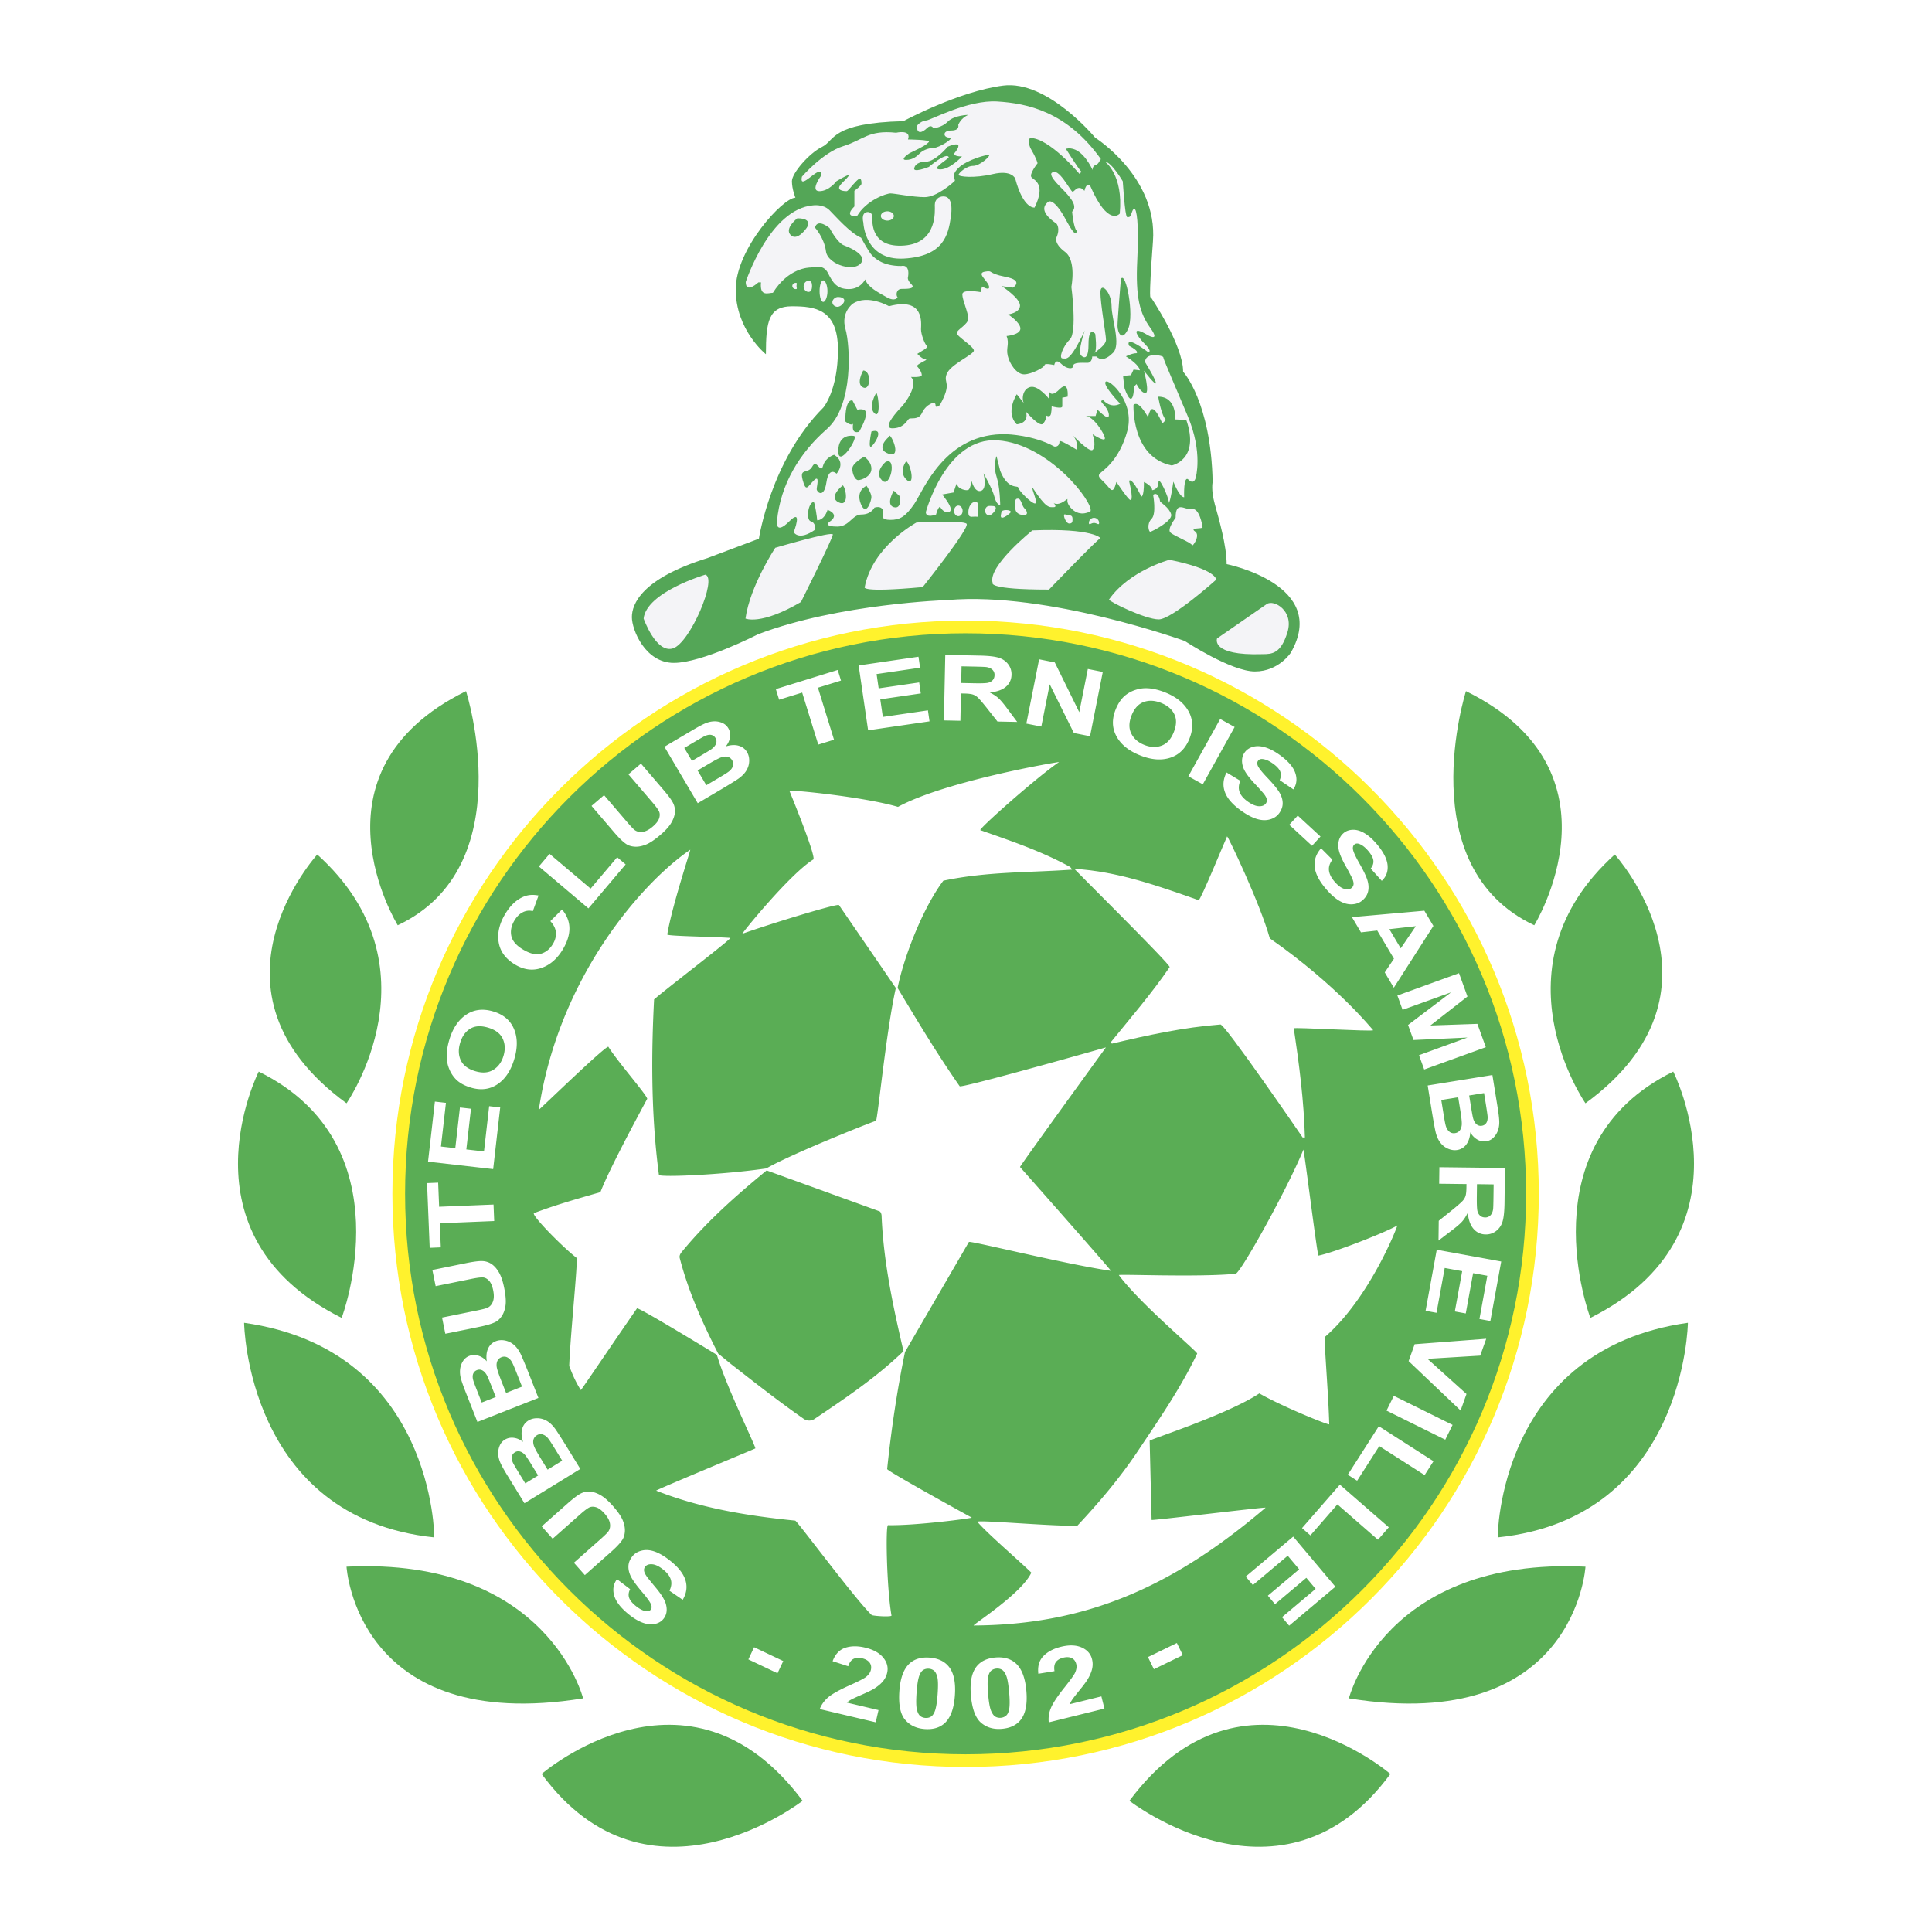
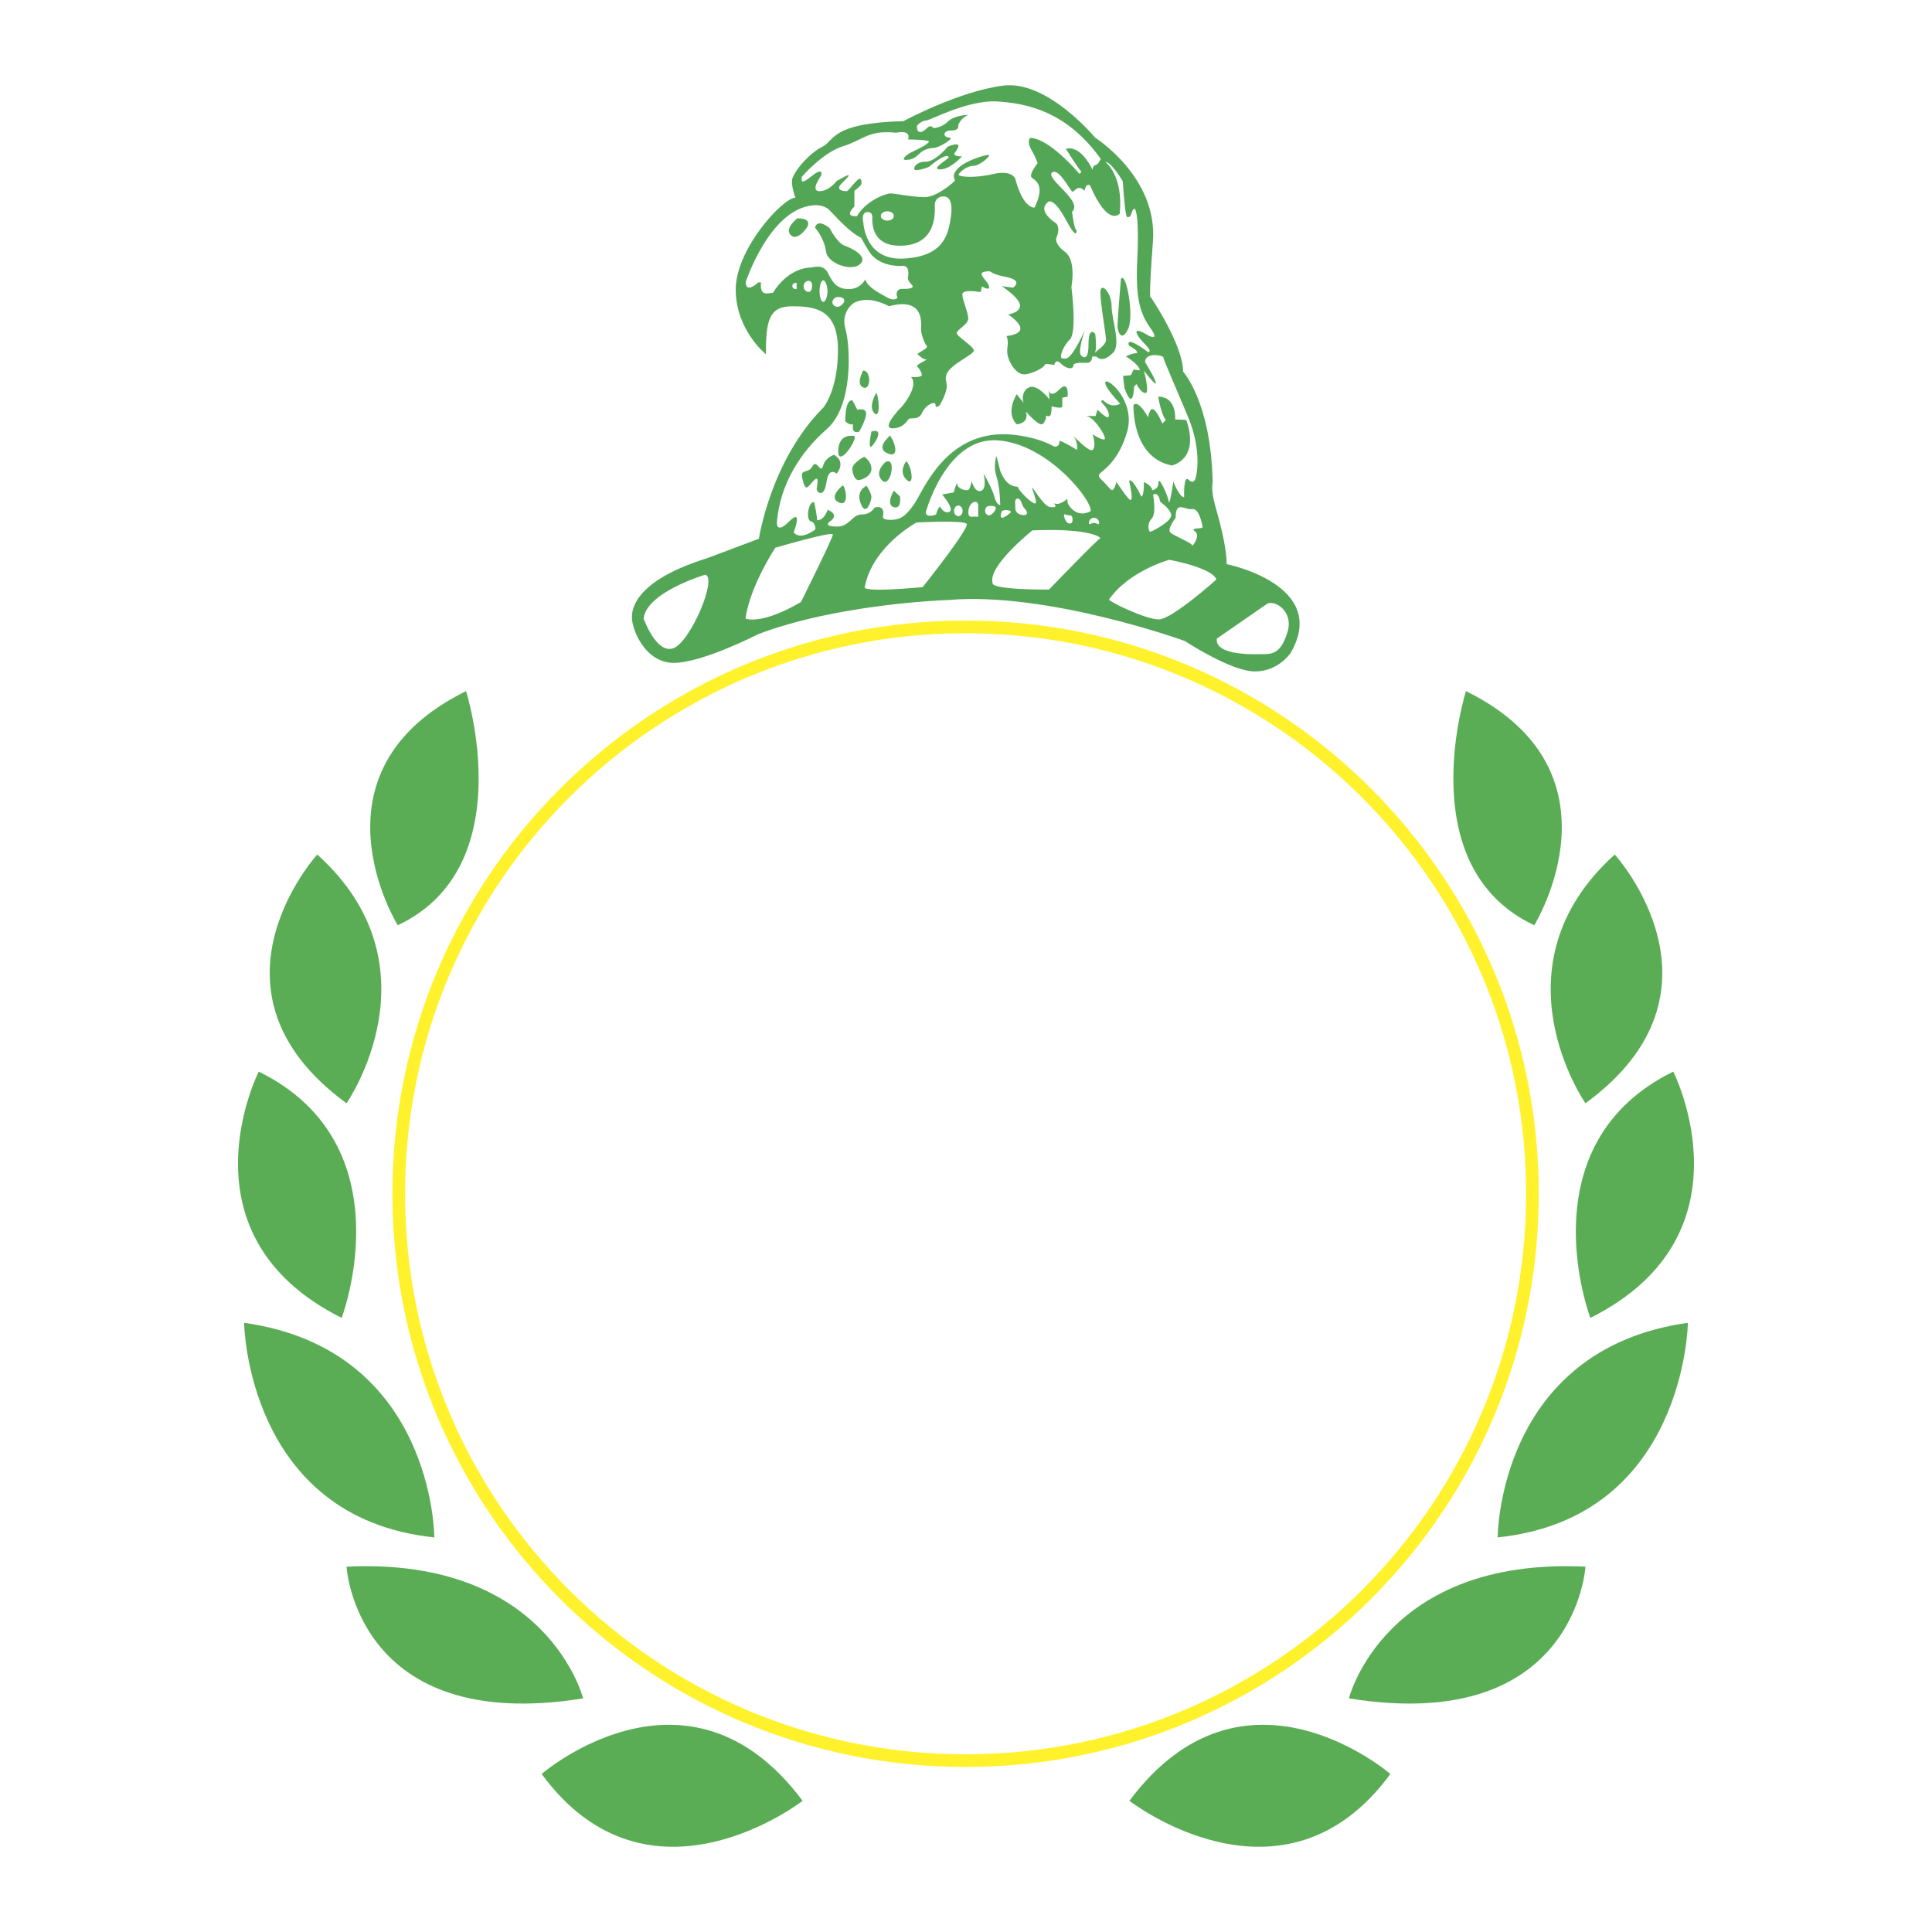
<svg xmlns="http://www.w3.org/2000/svg" width="2500" height="2500" viewBox="0 0 192.756 192.756">
  <path fill-rule="evenodd" clip-rule="evenodd" fill="#fff" d="M0 0h192.756v192.756H0V0z" />
-   <path d="M152.893 119.106c0 31.234-25.322 56.553-56.551 56.553-31.239 0-56.56-25.318-56.56-56.553 0-31.24 25.321-56.559 56.56-56.559 31.228.001 56.551 25.32 56.551 56.559z" fill-rule="evenodd" clip-rule="evenodd" fill="#5aad55" />
  <path d="M153.525 119.106c0 15.792-6.4 30.089-16.75 40.438-10.348 10.348-24.645 16.749-40.433 16.749h-.001c-15.794 0-30.093-6.401-40.442-16.749-10.349-10.349-16.75-24.645-16.75-40.437v-.001c0-15.795 6.401-30.093 16.751-40.442 10.349-10.349 24.647-16.75 40.441-16.75h.001c15.789 0 30.085 6.401 40.433 16.75 10.35 10.35 16.75 24.648 16.75 40.442zm-1.265 0c0-15.445-6.26-29.427-16.379-39.546s-24.1-16.378-39.539-16.378h-.001c-15.444 0-29.425 6.259-39.545 16.378s-16.38 24.101-16.38 39.546v.001c0 15.441 6.259 29.421 16.379 39.54s24.102 16.379 39.546 16.379h.001c15.438 0 29.419-6.26 39.538-16.378 10.12-10.119 16.38-24.099 16.38-39.542z" fill="#fff22d" />
  <path d="M153.074 92.313s9.488-15.329-6.814-23.359c0 0-5.598 17.52 6.814 23.359zM39.683 92.313s-9.49-15.329 6.813-23.359c0 0 5.597 17.52-6.813 23.359zM161.104 85.256s12.408 13.625-2.922 24.819c0 0-9.489-13.626 2.922-24.819zM31.654 85.256s-12.41 13.625 2.919 24.819c0 0 9.489-13.626-2.919-24.819zM166.941 106.912s8.273 16.302-8.271 24.575c0 0-6.57-17.275 8.271-24.575zM25.814 106.912s-8.273 16.302 8.273 24.575c0 0 6.57-17.275-8.273-24.575zM168.402 131.975s-.244 19.466-18.979 21.412c.001 0 .001-18.737 18.979-21.412zM24.354 131.975s.243 19.466 18.979 21.412c0 0 0-18.737-18.979-21.412zM158.182 156.308s-.973 16.789-23.602 13.139c0-.001 3.543-14.113 23.602-13.139zM34.573 156.308s.975 16.789 23.604 13.139c-.001-.001-3.544-14.113-23.604-13.139zM138.717 176.989s-14.6-12.652-26.035 2.678c0 0 15.328 11.922 26.035-2.678zM54.04 176.989s14.599-12.652 26.035 2.678c0 0-15.329 11.922-26.035-2.678z" fill-rule="evenodd" clip-rule="evenodd" fill="#5aad55" />
  <path d="M68.114 159.611l-1.324-.905c.195-.396.241-.765.138-1.107-.104-.343-.351-.671-.741-.986-.413-.333-.781-.515-1.104-.545-.322-.029-.559.05-.709.236a.526.526 0 0 0-.115.414c.02.154.115.352.284.591.117.162.399.512.848 1.048.577.689.924 1.246 1.041 1.668.164.594.084 1.092-.24 1.494-.208.258-.496.427-.86.504s-.767.036-1.207-.124c-.439-.16-.903-.437-1.39-.83-.796-.642-1.281-1.267-1.456-1.872-.175-.607-.082-1.154.277-1.642l1.312.997c-.156.307-.191.591-.104.852.088.261.312.537.673.828.372.3.713.474 1.023.521.2.03.353-.021.459-.152.098-.12.117-.275.059-.463-.074-.24-.375-.67-.905-1.29-.529-.621-.893-1.115-1.09-1.482-.198-.367-.293-.729-.286-1.083s.14-.693.399-1.015c.235-.291.556-.482.964-.573.407-.091.846-.05 1.315.125.47.175.98.484 1.532.929.803.648 1.3 1.295 1.489 1.939.188.644.095 1.286-.282 1.923zM58.351 157.147l-1.092-1.233 2.66-2.356c.422-.375.683-.633.781-.773.154-.23.205-.499.151-.805-.053-.306-.232-.63-.536-.973-.309-.349-.599-.561-.871-.636s-.508-.056-.707.057-.494.34-.882.685l-2.717 2.408-1.092-1.233 2.577-2.283c.589-.521 1.035-.856 1.336-1.006.302-.149.616-.208.942-.178.326.03.671.151 1.035.362.364.212.76.559 1.188 1.041.516.582.853 1.071 1.011 1.468s.229.759.21 1.087c-.019.327-.098.604-.238.826-.21.33-.589.737-1.138 1.224l-2.618 2.318zM52.326 149.979l-1.706-2.776c-.337-.551-.571-.972-.7-1.265s-.2-.581-.214-.867a1.894 1.894 0 0 1 .141-.82c.108-.263.283-.468.526-.617.262-.161.558-.222.884-.182s.637.177.931.409c-.161-.482-.192-.909-.094-1.281s.307-.656.626-.853c.252-.154.542-.231.87-.231.329.001.642.085.94.251.299.167.579.427.84.779.164.221.522.776 1.077 1.667l1.451 2.363-5.572 3.423zm.082-1.984l1.282-.787-.565-.92a18.35 18.35 0 0 0-.645-1.008c-.17-.227-.353-.375-.546-.444a.616.616 0 0 0-.56.06c-.171.105-.274.25-.309.435s.009.4.13.647c.073.147.312.551.718 1.212l.495.805zm2.227-1.367l1.457-.896-.798-1.299c-.311-.506-.519-.82-.625-.942a1.126 1.126 0 0 0-.53-.376.687.687 0 0 0-.584.087.709.709 0 0 0-.323.408c-.052.171-.045.368.021.591.065.224.294.655.687 1.293l.695 1.134zM47.634 141.87l-1.195-3.032c-.236-.6-.393-1.056-.469-1.366a2.42 2.42 0 0 1-.059-.892c.036-.283.13-.544.283-.784.151-.238.359-.41.624-.515a1.33 1.33 0 0 1 .903-.024c.315.096.597.284.845.564-.074-.502-.03-.929.131-1.277.161-.35.416-.593.765-.73.275-.108.574-.134.897-.076.323.058.617.195.882.411.265.216.496.521.691.913.123.246.379.856.769 1.83l1.017 2.58-6.084 2.398zm.428-1.939l1.4-.551-.396-1.005a18.418 18.418 0 0 0-.459-1.104c-.128-.253-.282-.431-.461-.533a.616.616 0 0 0-.562-.039.632.632 0 0 0-.379.374c-.066.176-.061.396.015.661.046.157.211.597.496 1.317l.346.88zm2.43-.958l1.591-.627-.56-1.419c-.218-.552-.368-.897-.451-1.036a1.12 1.12 0 0 0-.457-.463.686.686 0 0 0-.59-.016.71.71 0 0 0-.389.345c-.081.16-.108.354-.083.586.026.231.176.695.451 1.393l.488 1.237zM44.431 133.068l-.328-1.613 3.483-.708c.553-.112.907-.205 1.063-.277.249-.123.427-.33.534-.621s.114-.661.023-1.11c-.093-.456-.238-.785-.436-.986s-.411-.304-.64-.306c-.229-.002-.598.048-1.106.151l-3.558.723-.328-1.614 3.374-.686c.771-.156 1.325-.224 1.661-.201.336.022.637.129.904.318s.505.467.714.832.378.864.506 1.495c.155.763.201 1.354.14 1.777-.062.423-.183.771-.362 1.045-.181.274-.387.474-.621.597-.347.18-.879.343-1.598.489l-3.425.695zM49.307 121.822l-5.427.222.099 2.404-1.108.046-.264-6.456 1.108-.045.098 2.405 5.427-.221.067 1.645zM49.203 116.642l-6.498-.743.684-5.994 1.102.126-.498 4.359 1.431.163.464-4.059 1.102.126-.464 4.059 1.762.201.515-4.516 1.102.126-.702 6.152zM46.978 108.508c-.639-.19-1.139-.469-1.501-.837a3.136 3.136 0 0 1-.642-.983 3.28 3.28 0 0 1-.263-1.18c-.02-.536.064-1.123.254-1.76.343-1.152.904-1.989 1.683-2.511.779-.521 1.679-.631 2.698-.326 1.012.301 1.701.88 2.068 1.736.367.857.379 1.86.037 3.01-.347 1.163-.906 2.003-1.68 2.521-.772.517-1.657.627-2.654.33zm.441-1.637c.711.212 1.311.167 1.8-.134s.828-.768 1.016-1.398c.188-.633.161-1.204-.083-1.718s-.729-.879-1.458-1.095c-.719-.215-1.315-.178-1.786.111-.472.289-.805.76-.999 1.413-.195.652-.171 1.232.067 1.738.24.508.721.868 1.443 1.083zM54.909 91.904l1.164-1.166c.488.58.734 1.205.739 1.874s-.22 1.38-.673 2.131c-.56.931-1.274 1.543-2.142 1.837s-1.741.177-2.621-.353c-.93-.56-1.471-1.296-1.623-2.209s.068-1.86.659-2.843c.517-.858 1.137-1.435 1.862-1.728.43-.176.915-.209 1.457-.101l-.57 1.561a1.369 1.369 0 0 0-.999.109c-.327.163-.604.434-.831.812-.314.522-.42 1.035-.318 1.539.103.504.486.957 1.153 1.358.707.425 1.306.569 1.799.43.492-.139.892-.464 1.2-.976.227-.377.326-.759.297-1.146s-.212-.762-.553-1.129zM58.708 90.631l-4.944-4.183 1.064-1.257 4.098 3.467 2.649-3.13.846.715-3.713 4.388zM59.017 80.405l1.251-1.071 2.312 2.7c.367.429.62.693.759.794.228.158.496.213.802.165s.634-.222.981-.52c.354-.303.571-.589.65-.86.08-.271.065-.506-.044-.707-.109-.202-.332-.5-.67-.894l-2.361-2.758 1.251-1.071 2.239 2.616c.512.598.839 1.049.983 1.354s.198.619.162.944-.163.668-.38 1.029c-.217.36-.571.75-1.061 1.169-.591.506-1.086.834-1.485.986-.399.151-.763.215-1.09.191-.328-.024-.602-.108-.823-.252-.326-.215-.727-.602-1.204-1.159l-2.272-2.656zM66.288 74.504l2.806-1.658c.555-.328.981-.554 1.276-.678.295-.124.585-.19.871-.199s.558.043.818.155c.26.113.462.291.607.536.157.266.212.562.167.888s-.187.634-.424.924c.484-.152.911-.177 1.282-.072.37.104.651.318.841.641.15.255.223.546.216.875s-.095.64-.267.935c-.172.296-.436.571-.793.827-.224.16-.786.509-1.686 1.047l-2.388 1.411-3.326-5.632zm1.982.117l.765 1.294.93-.549c.553-.327.892-.536 1.019-.627.229-.167.38-.346.454-.539a.62.62 0 0 0-.05-.561c-.102-.173-.246-.278-.429-.316s-.4.002-.65.119c-.148.07-.556.303-1.223.697l-.816.482zm1.329 2.249l.87 1.472 1.313-.775c.511-.302.828-.505.952-.609.193-.154.322-.329.386-.523a.687.687 0 0 0-.078-.585.707.707 0 0 0-.401-.331 1.04 1.04 0 0 0-.592.01c-.225.062-.66.283-1.305.664l-1.145.677zM81.638 74.288l-1.605-5.189-2.299.711-.328-1.059 6.173-1.909.327 1.059-2.3.711 1.605 5.189-1.573.487zM86.612 72.863l-.945-6.471 5.97-.871.16 1.096-4.34.634.208 1.426 4.043-.59.16 1.097-4.043.589.257 1.755 4.497-.656.16 1.097-6.127.894zM94.172 71.875l.137-6.538 3.456.072c.867.019 1.498.09 1.889.216.393.126.703.341.932.647.23.306.342.652.334 1.04-.01.491-.197.894-.561 1.206s-.9.503-1.611.572c.35.174.639.362.865.566.225.204.527.563.908 1.079l.965 1.293-1.967-.041-1.145-1.452c-.412-.513-.693-.837-.848-.971a1.294 1.294 0 0 0-.49-.28c-.172-.052-.449-.083-.827-.091l-.334-.007-.057 2.723-1.646-.034zm1.726-3.733l1.211.025c.785.017 1.277 0 1.475-.049.195-.049.352-.139.465-.268s.172-.292.176-.488a.698.698 0 0 0-.207-.539c-.143-.138-.348-.228-.611-.27-.133-.018-.531-.033-1.195-.047l-1.278-.027-.036 1.663zM102.398 72.193l1.274-6.415 1.562.31 2.444 4.966.855-4.311 1.492.296-1.273 6.415-1.611-.32-2.412-4.865-.838 4.22-1.493-.296zM111.303 70.799c.246-.619.568-1.092.965-1.421a3.152 3.152 0 0 1 1.037-.552c.396-.128.795-.18 1.199-.158.535.027 1.113.164 1.73.409 1.117.443 1.902 1.077 2.352 1.898.451.822.48 1.728.086 2.717-.389.981-1.027 1.616-1.912 1.906-.887.29-1.887.213-3-.229-1.129-.448-1.916-1.079-2.363-1.896-.448-.815-.479-1.706-.094-2.674zm1.592.584c-.273.689-.283 1.292-.025 1.805.256.514.689.892 1.303 1.135s1.186.267 1.717.069c.533-.197.941-.648 1.221-1.354.277-.698.293-1.294.047-1.789s-.686-.869-1.318-1.12c-.635-.251-1.213-.28-1.738-.086s-.93.64-1.207 1.34zM118.562 77.451l3.176-5.718 1.442.8-3.176 5.717-1.442-.799zM122.375 77.069l1.373.831c-.172.406-.197.776-.076 1.113.123.336.387.65.795.943.432.31.809.471 1.133.482.322.012.555-.081.695-.276a.53.53 0 0 0 .092-.418c-.029-.154-.135-.346-.316-.575a26.1 26.1 0 0 0-.904-.999c-.615-.656-.992-1.191-1.133-1.606-.197-.584-.145-1.085.156-1.505.195-.27.471-.454.832-.552.359-.097.764-.079 1.211.057s.926.385 1.436.751c.83.596 1.35 1.193 1.557 1.789.209.596.146 1.147-.186 1.654l-1.365-.922c.141-.315.158-.601.057-.856-.102-.256-.34-.519-.717-.789-.389-.279-.738-.434-1.051-.463-.201-.02-.352.04-.449.178-.092.126-.102.281-.033.466.086.234.412.647.975 1.237.562.59.953 1.063 1.172 1.419.217.355.332.711.344 1.065.014.354-.102.7-.342 1.035-.219.304-.527.513-.93.626s-.842.097-1.32-.051c-.479-.148-1.006-.429-1.58-.842-.838-.602-1.371-1.22-1.596-1.853-.228-.634-.17-1.28.17-1.939zM128.631 82.291l.848-.92 2.269 2.093-.848.92-2.269-2.093zM131.801 84.635l1.133 1.137c-.266.353-.381.706-.344 1.062.039.355.219.725.543 1.107.346.405.672.652.982.741.312.09.559.057.742-.099a.536.536 0 0 0 .191-.384c.008-.157-.049-.368-.17-.634a23.714 23.714 0 0 0-.635-1.188c-.439-.785-.676-1.396-.711-1.832-.051-.614.121-1.088.516-1.423.252-.215.566-.327.939-.335.373-.008.76.108 1.162.348s.805.598 1.211 1.075c.662.78 1.021 1.484 1.08 2.112.057.629-.137 1.148-.58 1.56l-1.102-1.225c.211-.272.299-.544.262-.817s-.207-.585-.506-.939c-.311-.365-.613-.599-.908-.704-.191-.067-.35-.046-.48.064-.117.101-.166.249-.145.444.029.249.244.728.648 1.437s.668 1.262.793 1.66.152.77.078 1.117c-.072.348-.268.655-.582.922-.285.242-.637.37-1.053.383-.418.013-.842-.109-1.27-.369-.43-.259-.873-.659-1.33-1.199-.668-.787-1.035-1.515-1.102-2.184-.063-.668.149-1.281.638-1.837zM139.062 98.542l-.904-1.524.918-1.368-1.668-2.81-1.623.183-.902-1.52 7.225-.641.902 1.52-3.948 6.16zm.69-3.926l1.504-2.211-2.641.298 1.137 1.913zM139.418 99.321l6.148-2.228.842 2.327-3.697 2.892 4.687-.162.842 2.328-6.148 2.227-.518-1.429 4.838-1.761-5.387.248-.543-1.502 4.295-3.257-4.841 1.746-.518-1.429zM148.896 107.253l.52 3.218c.102.637.158 1.115.166 1.435.006.32-.037.615-.133.884s-.244.504-.443.705a1.272 1.272 0 0 1-.721.37c-.305.049-.6-.007-.887-.168a1.851 1.851 0 0 1-.705-.732c-.035.506-.17.913-.4 1.22a1.378 1.378 0 0 1-.904.55c-.293.047-.59.008-.893-.118s-.561-.322-.773-.59-.373-.614-.48-1.04c-.066-.267-.188-.917-.361-1.951l-.441-2.738 6.455-1.045zm-3.412 2.22l-1.688.272.242 1.505c.096.586.168.956.219 1.109.074.236.189.419.348.55.158.13.35.178.574.142.189-.03.34-.115.453-.254s.182-.323.207-.555c.023-.231-.023-.717-.143-1.457l-.212-1.312zm2.58-.417l-1.484.24.172 1.065c.102.634.174 1.026.213 1.178.07.273.182.48.336.619a.616.616 0 0 0 .539.158.629.629 0 0 0 .451-.284c.102-.158.145-.374.127-.649-.012-.163-.08-.628-.203-1.394l-.151-.933zM143.609 116.452l6.539.078-.041 3.456c-.012.869-.078 1.499-.199 1.892a1.833 1.833 0 0 1-.641.938 1.63 1.63 0 0 1-1.035.343 1.562 1.562 0 0 1-1.211-.55c-.316-.36-.512-.896-.586-1.606-.172.352-.357.642-.559.869s-.559.533-1.07.917l-1.285.979.023-1.969 1.441-1.155c.51-.418.83-.703.965-.857.133-.154.225-.318.275-.492s.078-.45.082-.828l.004-.334-2.723-.033.021-1.648zm3.748 1.692l-.014 1.213c-.01.785.012 1.276.062 1.473s.143.351.271.463.293.169.49.172a.7.7 0 0 0 .537-.213c.137-.144.225-.348.264-.613.016-.133.029-.531.037-1.195l.016-1.278-1.663-.022zM143.344 124.688l6.433 1.173-1.084 5.935-1.089-.199.787-4.315-1.418-.259-.733 4.02-1.09-.199.733-4.019-1.744-.318-.817 4.471-1.09-.2 1.112-6.09zM141.141 134.114l7.14-.544-.601 1.682-5.26.319 3.892 3.509-.587 1.649-5.186-4.93.602-1.685zM139.064 139.263l5.862 2.9-.731 1.476-5.861-2.901.73-1.475zM137.566 142.294l5.455 3.49-.886 1.387-4.522-2.893-2.211 3.455-.933-.597 3.097-4.842zM133.68 148.124l4.882 4.254-1.082 1.242-4.046-3.527-2.694 3.093-.836-.729 3.776-4.333zM129.023 153.306l4.211 5.002-4.615 3.885-.713-.847 3.356-2.825-.928-1.103-3.127 2.632-.713-.849 3.125-2.631-1.142-1.356-3.477 2.927-.713-.848 4.736-3.987zM74.665 165.559l.571-1.216 2.909 1.382-.573 1.215-2.907-1.381zM87.651 170.616l-.281 1.218-5.582-1.319c.166-.444.447-.835.844-1.174s1.118-.741 2.166-1.209c.843-.378 1.368-.646 1.576-.803.281-.217.452-.457.513-.72.067-.291.023-.537-.133-.739-.156-.201-.402-.342-.74-.422-.334-.079-.619-.06-.854.058-.236.117-.413.363-.531.737l-1.558-.506c.26-.695.677-1.14 1.249-1.334.572-.193 1.234-.202 1.985-.024.822.194 1.426.528 1.813 1.001.387.472.518.977.394 1.515-.07.306-.205.581-.403.826-.197.245-.477.484-.837.719-.238.155-.654.362-1.245.619-.592.258-.968.433-1.131.524a2.405 2.405 0 0 0-.409.285l3.164.748zM92.75 165.382c.826.062 1.456.352 1.888.87.515.613.725 1.581.632 2.904-.093 1.32-.439 2.247-1.039 2.782-.495.441-1.156.631-1.982.568-.831-.063-1.482-.375-1.953-.936-.472-.561-.66-1.51-.566-2.85.093-1.313.438-2.237 1.038-2.772.495-.44 1.156-.63 1.982-.566zm-.078 1.105c-.196-.015-.375.023-.536.115s-.293.268-.397.527c-.136.338-.232.918-.291 1.737-.058.819-.047 1.386.031 1.7.078.314.19.527.334.641s.315.178.511.192.375-.023.536-.115c.161-.091.293-.268.397-.528.135-.334.232-.911.29-1.73.058-.82.048-1.388-.031-1.701-.079-.314-.189-.529-.334-.644a.909.909 0 0 0-.51-.194zM99.32 165.368c.826-.068 1.492.119 2 .562.604.525.965 1.449 1.08 2.771.115 1.319-.08 2.29-.588 2.914-.418.514-1.041.805-1.867.873-.828.068-1.52-.137-2.074-.616-.553-.479-.888-1.389-1.005-2.728-.115-1.312.08-2.28.587-2.904.42-.512 1.043-.803 1.867-.872zm.098 1.106c-.195.016-.367.082-.512.198s-.246.311-.307.584c-.082.355-.086.943-.014 1.762.07.819.17 1.378.297 1.676.127.299.271.492.432.581s.338.126.535.109a.924.924 0 0 0 .51-.198c.145-.115.248-.311.309-.585.082-.352.086-.938.014-1.756-.072-.819-.172-1.379-.297-1.677-.127-.298-.271-.493-.432-.583a.903.903 0 0 0-.535-.111zM109.885 169.251l.305 1.215-5.555 1.374a2.853 2.853 0 0 1 .215-1.433c.195-.482.654-1.172 1.369-2.067.576-.724.92-1.202 1.033-1.437.15-.322.191-.614.125-.877-.072-.29-.225-.49-.453-.599-.23-.108-.514-.121-.85-.038-.332.082-.576.229-.732.441-.154.213-.199.513-.135.9l-1.613.261c-.086-.739.082-1.325.502-1.761.418-.435 1.002-.744 1.748-.929.818-.203 1.508-.181 2.066.063.559.245.904.636 1.039 1.172.078.306.084.612.02.921-.062.31-.201.65-.416 1.024-.141.247-.414.621-.822 1.121-.406.5-.66.829-.764.984-.102.156-.18.304-.232.441l3.15-.776zM115.125 166.538l-.594-1.211 2.885-1.404.594 1.212-2.885 1.403z" fill-rule="evenodd" clip-rule="evenodd" fill="#fff" />
-   <path d="M76.412 35.341s-3.01-2.407-3.01-6.462 4.72-9.156 5.956-9.156c0 0-.349-.855-.349-1.647s1.71-2.788 3.009-3.421c1.299-.634.824-2.376 8.11-2.566 0 0 5.513-2.978 9.949-3.548 4.434-.57 9.186 5.195 9.186 5.195s6.242 3.928 5.766 10.328c-.475 6.399-.221 5.575-.221 5.575s3.23 4.752 3.23 7.445c0 0 2.789 3.009 2.947 11.025 0 0-.189.729.221 2.217.412 1.489 1.174 4.119 1.174 5.956 0 0 10.295 2.059 6.398 8.839 0 0-1.203 1.869-3.58 1.869-2.375 0-7-3.042-7-3.042s-13.656-4.942-23.603-4.086c0 0-10.93.348-18.977 3.421 0 0-5.544 2.852-8.395 2.852-2.852 0-4.182-3.295-4.182-4.562 0-1.267.919-3.833 7.54-5.893l5.132-1.933s1.172-7.825 6.431-13.083c0 0 1.457-1.711 1.457-5.766s-2.281-4.34-4.594-4.34c-2.31 0-2.595 1.488-2.595 4.783z" fill-rule="evenodd" clip-rule="evenodd" fill="#f4f4f7" />
  <path d="M83.222 45.376s-.87.242-1.111 1.111c-.242.87-.628-.773-1.063.048-.435.822-1.304.097-.966 1.354.338 1.256.483.676 1.111.048s.29.58.29.87.726.966.967-.676c.242-1.644 1.015-.87 1.015-.87s1.014-1.112-.243-1.885zM85.155 43.491s-1.522-.29-1.522 1.522c0 1.813 2.198-1.573 1.522-1.522zM83.657 50.112c1.063.532.773-1.353.435-1.691 0-.001-1.498 1.159-.435 1.691zM85.88 50.257c.531 1.354 1.062-.29 1.062-.677 0-.386-.483-1.111-.483-1.111s-1.111.435-.579 1.788zM85.107 42.283c0 .193-.193 1.015.604.797 0 0 .701-1.184.701-1.812 0-.628-.87-.387-.87-.387l-.483-.918s-.725-.338-.725 2.078c-.001 0 .531.483.773.242zM86.218 45.569s-1.184.628-1.184 1.184c0 .557.29 1.148.592 1.148s1.316-.35 1.316-1.124c.001-.773-.724-1.208-.724-1.208zM86.122 38.658c.773.338.821-1.691 0-1.691 0 0-.774 1.353 0 1.691zM86.017 26.049s.401-.728-1.848-1.584c0 0-.572-.176-1.408-1.716 0 0-1.188-1.012-1.453-.044 0 0 .924 1.012 1.1 2.376.176 1.364 3.094 2.21 3.609.968zM92.67 16.655c1.986-1.637 1.986-.94 1.986-.94-.383.383-1.812 1.185-.836 1.185.975 0 2.16-1.289 2.16-1.289-.906 0-.767-.313-.767-.313 1.219-1.498-.662-.662-.662-.662s-1.22 1.498-2.195 1.498c-.976 0-1.115.558-1.115.558-.313.66 1.429-.037 1.429-.037zM116.906 46.439s2.834-.537 1.451-4.543l-1.111-.049s.193-2.271-1.691-2.271c0 0 .289 1.837.771 2.32l-.361.362s-.846-2.102-1.232-1.232c-.131.294-.178.486-.184.615-.297-.533-1.016-1.687-1.459-1.243 0 0-.242 5.22 3.816 6.041zM88.683 45.279c1.45.483 0-2.465 0-1.691 0 0-1.45 1.208 0 1.691zM79.547 21.78s-1.32 1.012-.66 1.672 1.584-.704 1.584-.704.749-.968-.924-.968zM105.695 38.852c-.992.991-1.064 0-1.064 0l.072.991s-1.086-1.425-1.908-1.232c-.822.193-.895 1.377-.58 1.691l-.773-.966s-1.184 1.812 0 2.996c0 0 1.258-.048.918-1.256.146.145 1.354 1.546 1.691 1.208.338-.338.338-.822.338-.822s.242.146.389 0c.145-.145.145-.918.145-.918s1.062.29 1.062 0v-.87l.531-.097c0-.001.17-1.717-.821-.725zM90.423 47.841c.822.821.58-1.257 0-1.836 0-.001-.821 1.015 0 1.836zM112.557 32.811c.629-1.353-.24-5.848-.725-4.978 0 0-.338 4.059-.338 4.688s.436 1.643 1.063.29zM86.943 43.056s-.41 1.909.049 1.45 1.184-1.837-.049-1.45z" fill-rule="evenodd" clip-rule="evenodd" fill="#54a657" />
  <path d="M122.381 56.282c0-1.837-.762-4.467-1.174-5.956-.41-1.489-.221-2.217-.221-2.217-.158-8.016-2.947-11.025-2.947-11.025 0-2.693-3.23-7.445-3.23-7.445s-.254.824.221-5.575c.477-6.4-5.766-10.328-5.766-10.328s-4.752-5.766-9.186-5.195c-4.436.57-9.949 3.548-9.949 3.548-7.286.19-6.812 1.933-8.11 2.566-1.299.633-3.009 2.629-3.009 3.421s.349 1.647.349 1.647c-1.236 0-5.956 5.101-5.956 9.156s3.01 6.462 3.01 6.462c0-3.294.285-4.783 2.597-4.783 2.313 0 4.594.285 4.594 4.34s-1.457 5.766-1.457 5.766c-5.259 5.259-6.431 13.083-6.431 13.083l-5.132 1.933c-6.621 2.06-7.54 4.625-7.54 5.893 0 1.268 1.331 4.562 4.182 4.562 2.851 0 8.395-2.852 8.395-2.852 8.047-3.073 18.977-3.421 18.977-3.421 9.947-.855 23.603 4.086 23.603 4.086s4.625 3.042 7 3.042c2.377 0 3.58-1.869 3.58-1.869 3.895-6.78-6.4-8.839-6.4-8.839zm-3.152-3.261c.596.408-.305 1.616-.305 1.378s-1.82-.936-2.16-1.276c-.342-.34.527-1.462.527-1.462 0-1.797.934-.731 1.648-.868s1.039 1.65 1.039 1.82c.001.17-1.345-.001-.749.408zm-4.184-3.658c.527-.357.697.596.697.664 0 .068.936.629 1.105 1.293.17.663-1.955 1.735-2.092 1.735s-.375-.782.137-1.293c.51-.51.153-2.399.153-2.399zM80.008 17.627s2.079-2.414 4.122-3.045c2.042-.631 2.488-1.634 5.273-1.337 0 0 1.559-.371 1.188.668 0 0 2.321.018 2.08.26-.242.241-.446.409-1.931 1.114 0 0-1.04.668-.334.668s1.133-.427 1.375-.668c.241-.242.779-.52 1.336-.52s2.229-1.04 1.597-1.04-.706-.705.186-.705.706-.557.706-.557.223-.669 1.003-1.003c0 0-1.393.019-2.043.668s-1.448.65-1.448.65-.213-.418-.631 0c-.418.418-1.003.687-1.003-.167 0-.186.557-.594.929-.594.371 0 4.159-2.08 7.092-1.894 2.934.186 6.945.965 10.361 5.793-.109-.151-.168.426-.539.538-.232.07-.334.287-.316.498-.357-.744-1.332-2.434-2.672-2.113 0 0 1.244 1.987 1.559 2.303l-.203.204s-2.99-3.584-4.922-3.584c0 0-.371.334.15 1.226.52.892.594 1.3.594 1.3s-.893 1.114-.594 1.411c.295.297 1.447.669.295 3.008 0 0-1.113.186-1.93-2.896 0 0-.334-.891-2.229-.445-1.895.445-3.417.26-3.417.074s.78-.892 1.448-.892c.67 0 1.709-.965 1.598-1.077s-2.247.464-3.083 1.3-.186 1.114-.371 1.299c-.186.186-1.783 1.597-2.971 1.597-1.188 0-3.008-.372-3.417-.372-.408 0-2.414.668-3.342 2.266 0 0-1.393.167-.26-.966v-1.56s.706-.52.706-.706c0-.186.019-.798-.482-.297-.501.501-.854 1.04-1.003 1.04s-1.244-.019-.482-.78c.761-.761 1.262-1.263-.52-.223 0 0-.743 1.003-1.708 1.003s.149-1.522.149-1.522.26-.631-.334-.372c-.596.261-1.822 1.635-1.562.447zm10.213 6.87c3.342-.26 3.045-3.491 3.045-4.048s.408-.854.854-.854c.445 0 1.002.297.743 2.08-.26 1.782-.743 3.899-4.679 4.122-3.936.223-4.048-3.603-4.048-3.603s-.278-.983.409-1.04c0 0 .483-.037.483.483-.001.52-.15 3.12 3.193 2.86zm-2.34-2.952c0-.257.291-.464.649-.464s.65.208.65.464-.291.464-.65.464-.649-.208-.649-.464zm-8.491 7.299c-.188 0-.341-.139-.341-.311s.153-.311.341-.311c.188 0 .076.139.076.311-.001.172.112.311-.076.311zm1.277.281c-.27 0-.489-.248-.489-.553 0-.305.219-.553.489-.553s.352.202.352.508c0 .305-.082.598-.352.598zm1.466 1c-.201 0-.364-.482-.364-1.076s.163-1.076.364-1.076c.201 0 .424.482.424 1.076s-.224 1.076-.424 1.076zm.475-2.88c-.483-.966-1.486-.557-1.708-.557-.223 0-2.228.037-3.788 2.525-.446 0-1.337.446-1.188-1.04h-.26s-1.263 1.188-1.263-.037c0 0 2.376-7.278 6.722-7.65 0 0 1.002-.148 1.634.483.631.631 2.042 2.265 3.156 2.748 0 0 .761 1.43 1.077 1.746.315.316 1.077 1.077 2.934 1.077 0 0 .891-.26.668 1.114 0 0-.129.241.334.706.464.464-.408.464-.965.464s-.594.65-.409.835c0 0-.223.483-1.077 0s-1.894-1.002-2.154-1.782c0 0-.446.965-1.634.965s-1.597-.632-2.079-1.597zm.956 3.366c-.286 0-.519-.208-.519-.466s.283-.517.569-.517.625.103.625.36c.001.259-.388.623-.675.623zM67.147 64.688c-1.694.537-2.933-2.975-2.933-2.975.29-2.644 6.155-4.378 6.155-4.378 1.24.331-1.528 6.816-3.222 7.353zm12.765-4.626c-4.007 2.354-5.535 1.652-5.535 1.652.454-3.263 2.974-7.063 2.974-7.063s5.742-1.693 5.742-1.322c-.001.371-3.181 6.733-3.181 6.733zm12.145-1.487c-6.321.578-5.783 0-5.783 0 .785-4.09 5.164-6.444 5.164-6.444s4.626-.248 4.999.124c.37.371-4.38 6.32-4.38 6.32zm3.128-7.607c0-.292.192-.529.428-.529s.428.237.428.529c0 .293-.191.53-.428.53s-.428-.237-.428-.53zm2.12.571c-.383 0-.693.146-.693-.428s.31-1.04.693-1.04c.383 0 .285.465.285 1.04s.098.428-.285.428zm.57-2.569c-.652.204-.937-.978-.937-.978s-.103.673-.286.856c-.183.184-1.141-.082-1.141-.53 0-.449-.367.815-.367.815l-1.142.204s.856 1.019.856 1.468c0 .448-.693.448-1.06-.245-.204 0-.408.774-.408.774s-1.019.408-1.019-.245c0 0 2.02-7.507 7.156-7.155 5.135.353 9.6 6.218 9.273 7.073 0 0-.998.632-1.875-.245s-.02-1.243-.754-.754-1.061.163-1.061.163.43.428 0 .428c-.428 0-.713.163-2.1-1.957-.121.122.611 1.589.246 1.589-.367 0-1.672-1.345-1.672-1.589s-1.02.285-1.795-1.672l-.367-1.468s-.365.897 0 2.039c.367 1.141.367 2.854.367 2.854s-.367 0-.57-.815-1.1-2.365-1.1-2.365.408 1.552-.244 1.755zm11.273 2.691c.281 0 .51.229.51.51s-.229 0-.51 0-.51.281-.51 0 .229-.51.51-.51zm-2.14.163c0 .225-.033.408-.326.408s-.529-.59-.529-.815c0-.226.236 0 .529 0s.326.182.326.407zm-4.834-.431c-.361 0-.873-.161-.873-.69s-.117-.958.244-.958c.359 0 .387.693.652.958.373.374.336.69-.023.69zm-1.322-.323c0 .101-.607.581-.867.581-.258 0-.07-.48-.07-.581 0-.102.209-.184.469-.184s.468.083.468.184zm-2.569-.122c0-.259.182-.469.408-.469.225 0 .662-.045.662.214s-.438.724-.662.724c-.226 0-.408-.21-.408-.469zm11.475 2.773c-.186 0-5.102 5.102-5.102 5.102-6.156 0-5.619-.662-5.619-.662-.537-1.652 3.967-5.246 3.967-5.246 6.072-.248 6.939.806 6.754.806zm-.004-6.497c.297-.297 1.895-1.263 2.711-4.196s-1.82-5.273-2.154-4.939c-.334.334 1.449 2.191 1.449 2.191-.967.519-1.672-.334-1.672-.334s-.482-.074 0 .408c.482.483.65 1.096.482 1.263-.166.167-1.076-.743-1.076-.743l-.186.631h-1.004c.781 0 1.932 1.82 1.932 2.228 0 .409-1.225-.408-1.225-.408.408 1.299 0 1.56 0 1.56-.316.315-2.043-1.523-2.043-1.523.65.65.482 1.523.482 1.523-1.895-1.151-1.746-.854-1.746-.854 0 .631-.52.52-.52.52-2.08-1.151-4.715-1.225-4.715-1.225-6.166-.223-8.356 5.645-9.248 6.944s-1.448 1.597-2.377 1.597c-.928 0-.743-.371-.743-.371.223-1.226-.854-.854-.854-.854s-.334.687-1.281.687c-.947 0-1.207 1.207-2.433 1.207-1.225 0-.928-.334-.816-.446 1.188-.779-.149-1.225-.149-1.225-.371 1.114-1.04 1.04-1.04 1.04 0-.223-.223-1.708-.334-1.82-.557 0-.817 1.783-.297 1.931.52.149.446.817.446.817-1.671 1.188-2.154.26-2.154.26s.966-2.488-.445-1.077-1.226 0-1.226 0c.334-3.713 2.303-6.87 4.976-9.209 2.674-2.34 2.339-8.318 1.857-9.989-.482-1.671.743-2.525.743-2.525 1.485-.965 3.602.26 3.602.26 3.603-.966 3.194 1.782 3.194 2.302s.372 1.448.557 1.634c.186.186-.334.446-.334.446l-.594.371s.52.557.854.557c.334 0-1.059.501-.854.706s.446.594.446.854-1.077.186-1.077.186c.798.798-.65 2.692-.929 2.971-.278.278-2.042 2.154-.929 2.154 1.114 0 1.449-.743 1.634-.928.186-.186.965.186 1.337-.631s1.337-1.226 1.337-.78c0 .446.446 0 .446 0 1.262-2.302.297-2.117.668-3.082.372-.965 2.71-1.931 2.71-2.339 0-.409-1.708-1.411-1.708-1.746s1.151-.854 1.151-1.448-.594-1.857-.594-2.414c0-.557 1.82-.223 1.82-.223l.148-.557s.854.52.688-.055c-.168-.576-1.283-1.281-.391-1.43.891-.148.148.149 2.043.52 1.893.371.742 1.077.742 1.077l-1.115-.149s1.82 1.188 1.82 1.931-1.188.891-1.188.891 1.225.78 1.225 1.411-1.373.743-1.373.743c.297.817-.074 1.151.111 1.968.186.817.891 1.857 1.633 1.857.744 0 2.043-.706 2.043-.928s.965 0 .965 0 .111-.706.67-.148c.557.557 1.225.594 1.225.223s.928-.297 1.41-.297c.484 0 .484-.632.484-.632h.408c.334.334.854.446 1.67-.371.818-.817-.148-3.342-.148-4.679 0-1.336-1.113-2.488-1.113-1.336 0 1.151.557 4.196.557 4.716 0 .52-.836 1.021-1.15 1.337.297-.297.074-1.931.074-1.931s-.67-.854-.67 1.077-.742 1.077-.742 1.077c-.371-.371.371-2.488.371-2.488-1.521 3.231-1.855 2.786-2.227 2.786-.373 0 0-1.151.742-1.894s.148-5.236.148-5.236.52-2.637-.631-3.491c-1.152-.854-.855-1.448-.855-1.448.41-.928 0-1.374 0-1.374-1.967-1.337-1.002-2.005-.854-2.154.148-.148.705-.26 1.82 1.82 1.113 2.08 1.039 1.04 1.039 1.04-.297-.297-.445-1.894-.445-1.894.557-.557-.02-1.318-1.227-2.525s-.797-1.355-.797-1.355c.648-.65 1.875 1.875 2.061 1.875s.334-.371.668-.371.52.297.52.297c.188-.854.557-.557.557-.557 1.82 4.233 2.971 2.823 2.971 2.823.373-3.862-1.447-5.162-1.447-5.162.607 0 1.746 1.931 1.746 1.931.297 4.196.408 3.564.631 3.564s.297-.816.52-.816.482 1.374.297 5.125.26 5.311 1.301 6.759c1.039 1.449-.223.743-.223.743-1.783-1.077-1.189 0-.336.854.855.854.336.817.336.817-2.451-1.819-1.895-.631-1.895-.631 1.113.594.742.743.742.743-.445 0-1.059.316-1.059.316 1.393.873 1.393 1.393 1.393 1.393l-.631-.074-.26.557-.779.074s0 .223.148 1.263c.891 2.414.947-.204.947-.204l.24-.241s.445.891.893.891c.445 0-.15-2.228-.15-2.228s1.189 1.56 1.189 1.225c0-.334-1.078-2.08-1.078-2.08 0-1.04 1.82-.668 1.82-.482s.928 2.265 2.451 5.904c1.523 3.64.779 6.127.779 6.127s-.166.724-.705.186-.445 1.745-.445 1.745c-.482 0-1.078-1.56-1.078-1.56-.297 2.042-.445 2.117-.445 2.117 0-.557-1.039-2.785-1.039-2.042s-.631.78-.631.78c0-.445-.818-.817-.818-.817 0 1.56-.26 1.448-.26 1.448-1.002-2.042-1.225-1.56-1.225-1.56.52 2.191.111 1.894.111 1.894-.186 0-1.373-1.783-1.373-1.783-.371 1.374-.576.687-1.115.149-.536-.549-.813-.716-.516-1.013zm5.85 14.573c-1.322 0-4.959-1.776-4.959-1.983 2.025-2.891 6.031-3.965 6.031-3.965 4.711.95 4.668 1.983 4.668 1.983s-4.42 3.965-5.74 3.965zm12.845 1.28c-.66 2.148-1.527 2.189-2.52 2.189-5.205.166-4.502-1.57-4.502-1.57l4.957-3.428c.704-.487 2.727.661 2.065 2.809z" fill-rule="evenodd" clip-rule="evenodd" fill="#54a657" />
  <path d="M87.233 41.22c.653.652.436-1.788.194-2.03 0 0-.846 1.377-.194 2.03zM89.167 48.952s-.822 1.402 0 1.644c.821.241.628-1.063.628-1.063l-.628-.581zM88.345 46.101s-1.184.991-.338 1.836c.845.846 1.497-2.464.338-1.836z" fill-rule="evenodd" clip-rule="evenodd" fill="#54a657" />
  <path d="M130.043 114.703c.049-.119 1.389 10.589 1.498 10.568 1.57-.302 6.863-2.383 7.867-3.008.086-.054-2.711 7.221-7.219 11.122-.127.107.371 5.956.428 8.717.004.13-4.736-1.791-6.973-3.082-3.256 2.153-10.947 4.587-10.943 4.729l.195 7.894c.004.082 11.486-1.32 11.373-1.223-9.424 8.038-18.076 11.693-29.119 11.755-.226 0 4.807-3.194 5.744-5.273-.811-.826-4.516-4.015-5.379-5.073.113-.207 6.801.415 9.961.404 2.178-2.329 4.254-4.775 6.037-7.443 2.111-3.158 4.281-6.292 5.93-9.739.078-.163-5.689-4.966-7.812-7.831-.094-.124 7.842.229 11.643-.134.486-.048 5.136-8.405 6.769-12.383zM105.66 76.033c-2.225 1.509-8.086 6.713-7.85 6.795 2.949 1.037 6.037 2.067 8.898 3.637.088.048.152.134.25.296-4.312.314-8.438.175-12.84 1.107-1.959 2.592-3.897 7.418-4.565 10.701 2.012 3.346 3.993 6.656 6.199 9.809.306.126 9.951-2.558 14.587-3.879 0 0-8.625 11.873-8.572 11.935 0 0 9.18 10.376 9.072 10.359-4.678-.69-14.083-3.037-14.171-2.884l-6.377 10.982c-.771 3.731-1.364 7.682-1.78 11.679.143.287 8.438 4.84 8.438 4.84.113.062-5.592.816-8.353.756-.25-.005-.14 6.229.349 9.016.024.136-1.39.089-1.96-.035-1.631-1.544-7.453-9.412-7.646-9.433-4.714-.475-9.43-1.234-13.871-2.992-.117-.045 9.88-4.184 9.891-4.213.063-.188-2.98-6.319-3.833-9.336-2.63-1.6-7.877-4.775-7.976-4.634-1.866 2.681-5.577 8.185-5.6 8.15-.535-.821-.866-1.646-1.161-2.401.138-3.479.913-10.652.721-10.801-1.436-1.118-4.455-4.197-4.244-4.45 2.191-.833 4.376-1.445 6.637-2.098 1.012-2.607 4.364-8.722 4.668-9.312-.027-.376-2.925-3.672-3.871-5.184-.16-.257-6.952 6.348-6.941 6.274 2.007-13.342 10.405-22.738 15.105-25.938.079-.054-1.813 5.578-2.291 8.452-.028.171 4.307.211 6.295.344.026.18-6.166 4.891-7.611 6.133-.239 4.675-.378 11.002.484 17.519.223.242 6.311-.013 10.712-.653 2.446-1.406 9.949-4.415 10.941-4.75.163-.055 1.022-8.991 1.983-13.251-.376-.554-5.674-8.272-5.674-8.272-.122-.186-6.641 1.797-9.636 2.859-.134.048 4.729-5.964 7.091-7.419.214-.498-2.399-6.837-2.399-6.837-.036-.136 7.355.578 10.832 1.598 4.776-2.601 16.177-4.541 16.069-4.469zm-37.491 48.693c-.189.227-.433.476-.351.795.85 3.294 2.232 6.402 3.836 9.527l1.294 1.057c2.383 1.854 4.755 3.725 7.232 5.449a.957.957 0 0 0 1.093.009c3.068-2.065 6.153-4.134 8.87-6.753-1.03-4.418-2-8.923-2.186-13.521-.006-.175-.098-.396-.211-.438l-11.258-4.077c-3 2.463-5.866 4.999-8.319 7.952z" fill-rule="evenodd" clip-rule="evenodd" fill="#fff" />
  <path d="M122.428 83.451c.061-.086 3.305 6.713 4.26 10.168 6.701 4.672 10.195 9.046 10.316 9.168-.168.147-7.941-.321-7.922-.19.537 3.588 1.008 7.223 1.109 10.886-.045 0-.221.012-.229 0 0 0-7.867-11.489-8.211-11.268-3.723.29-7.229 1.062-10.818 1.908.027-.007-.066-.029-.131-.111 2.014-2.487 4.096-4.89 5.893-7.521.146-.219-9.586-9.809-9.494-9.803 4.291.249 8.363 1.708 12.385 3.124.185.063 2.766-6.254 2.842-6.361z" fill-rule="evenodd" clip-rule="evenodd" fill="#fff" />
</svg>